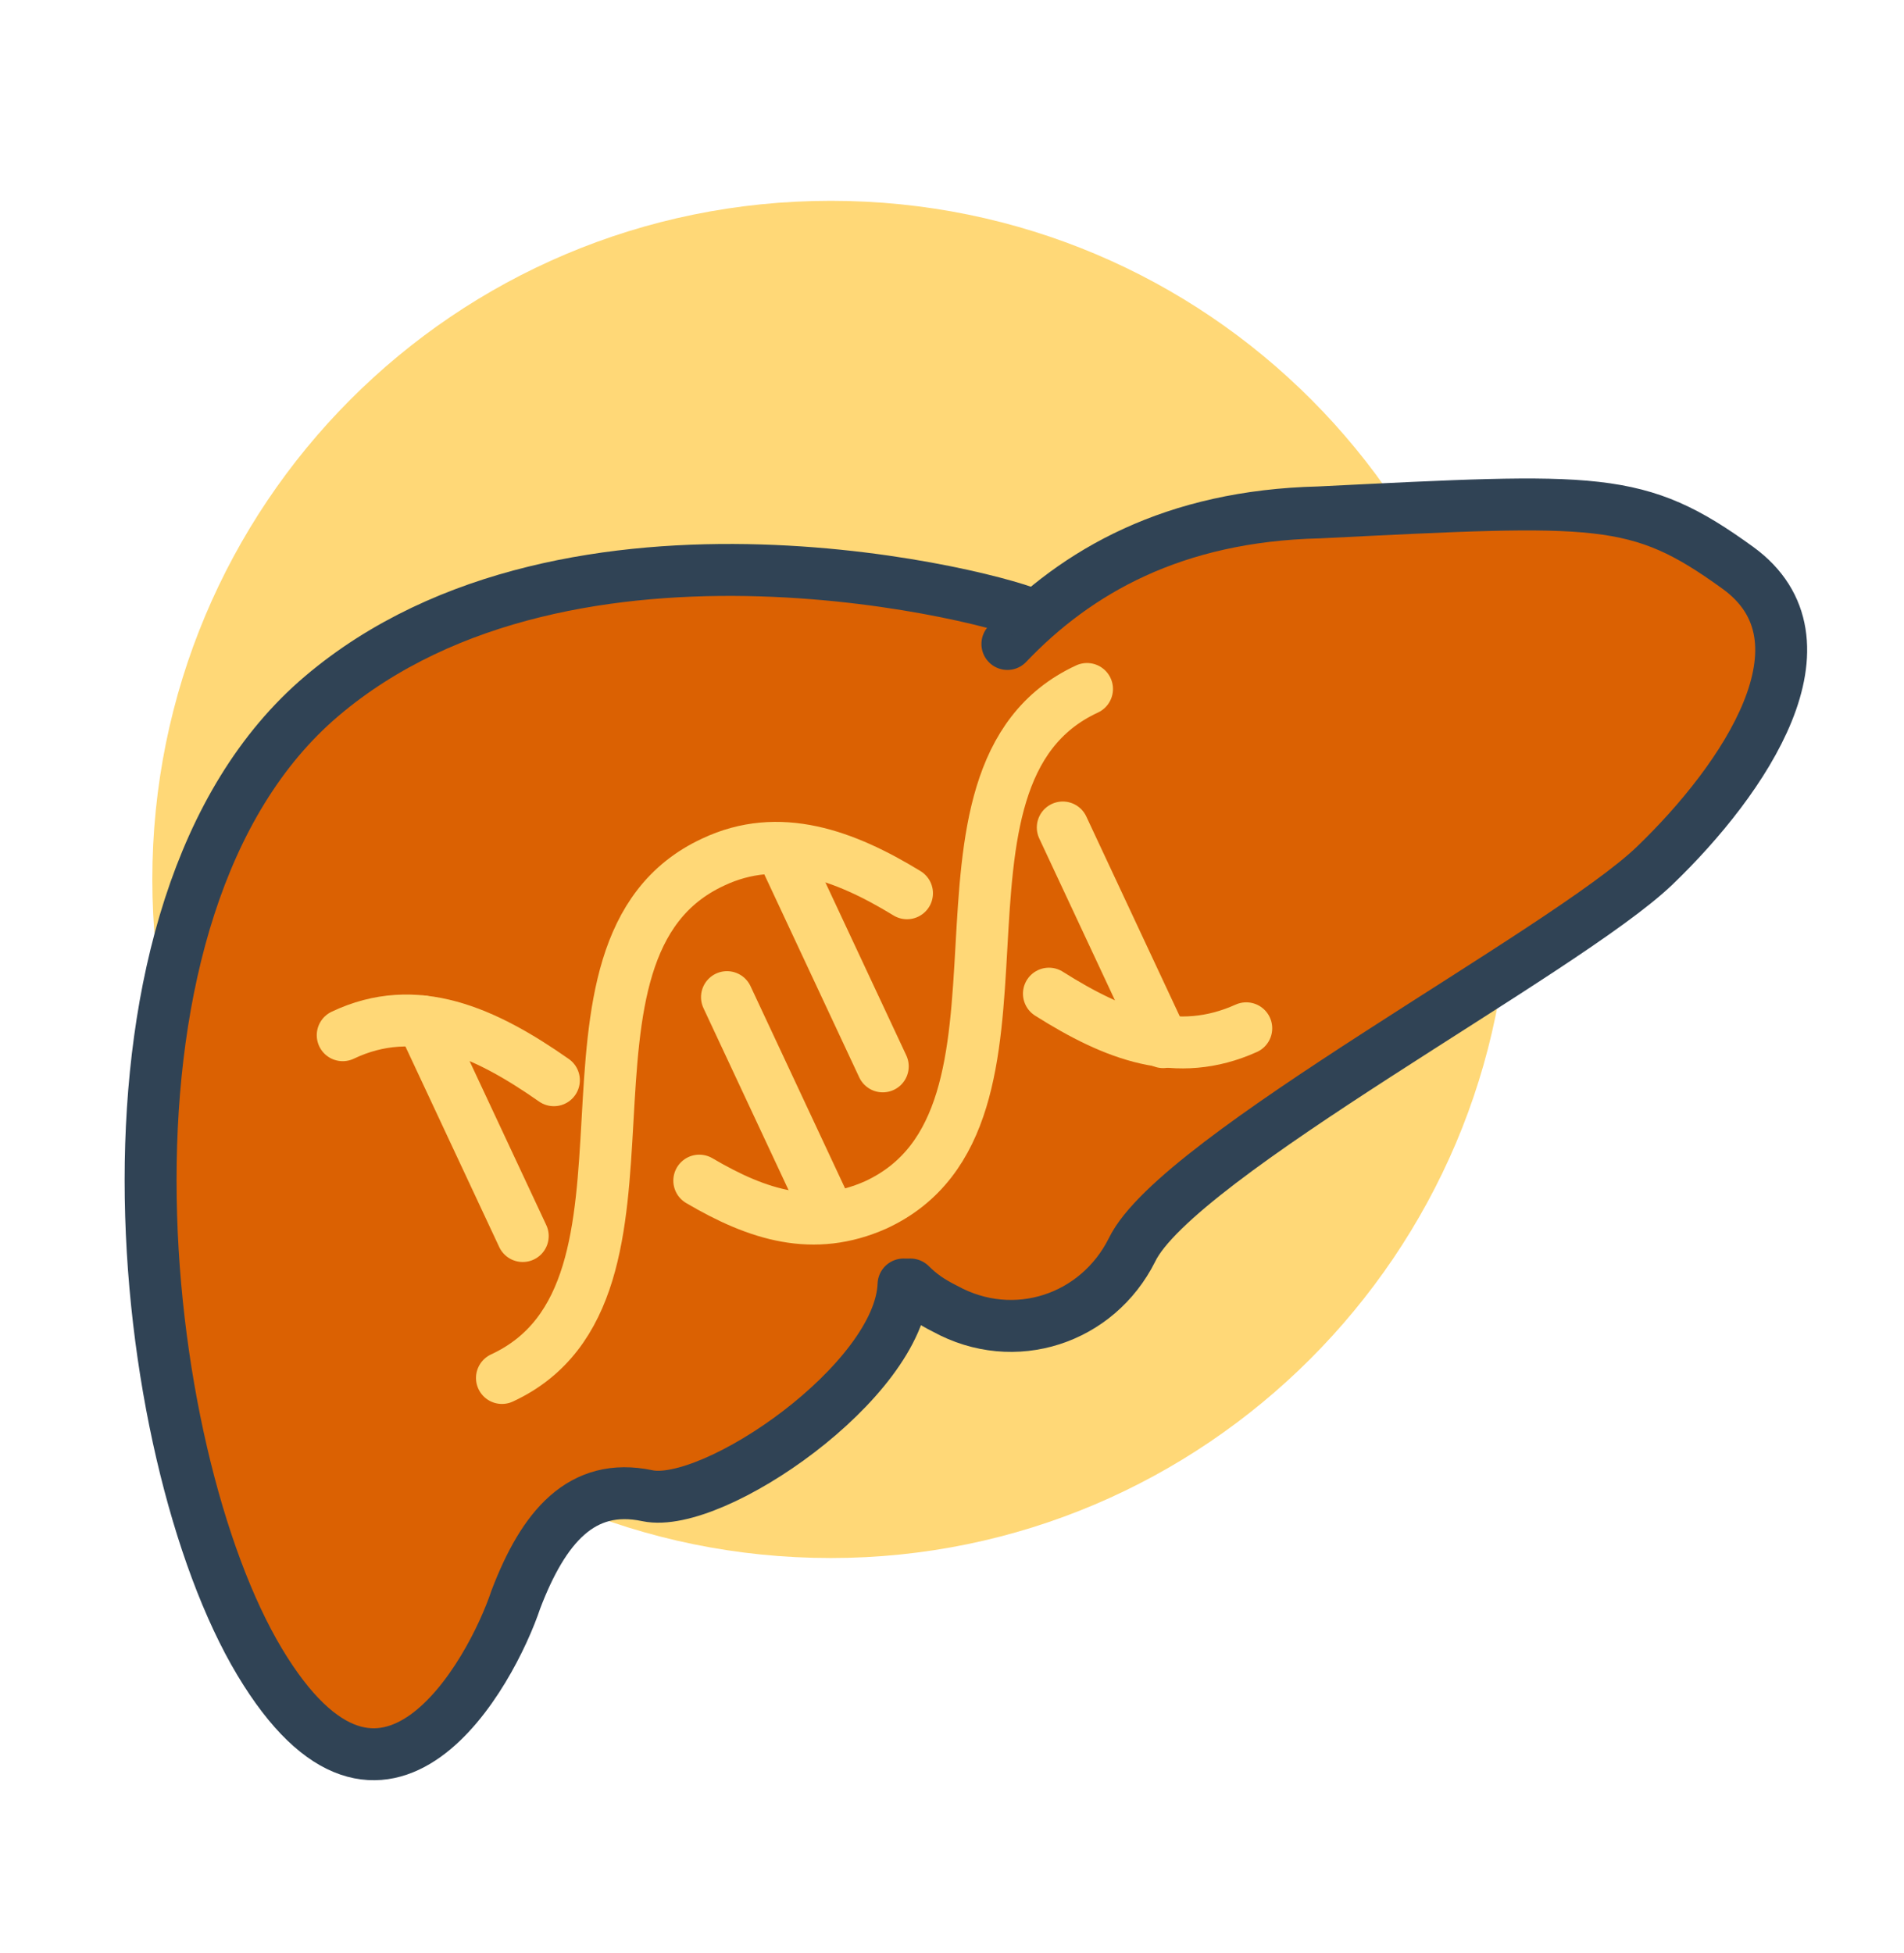
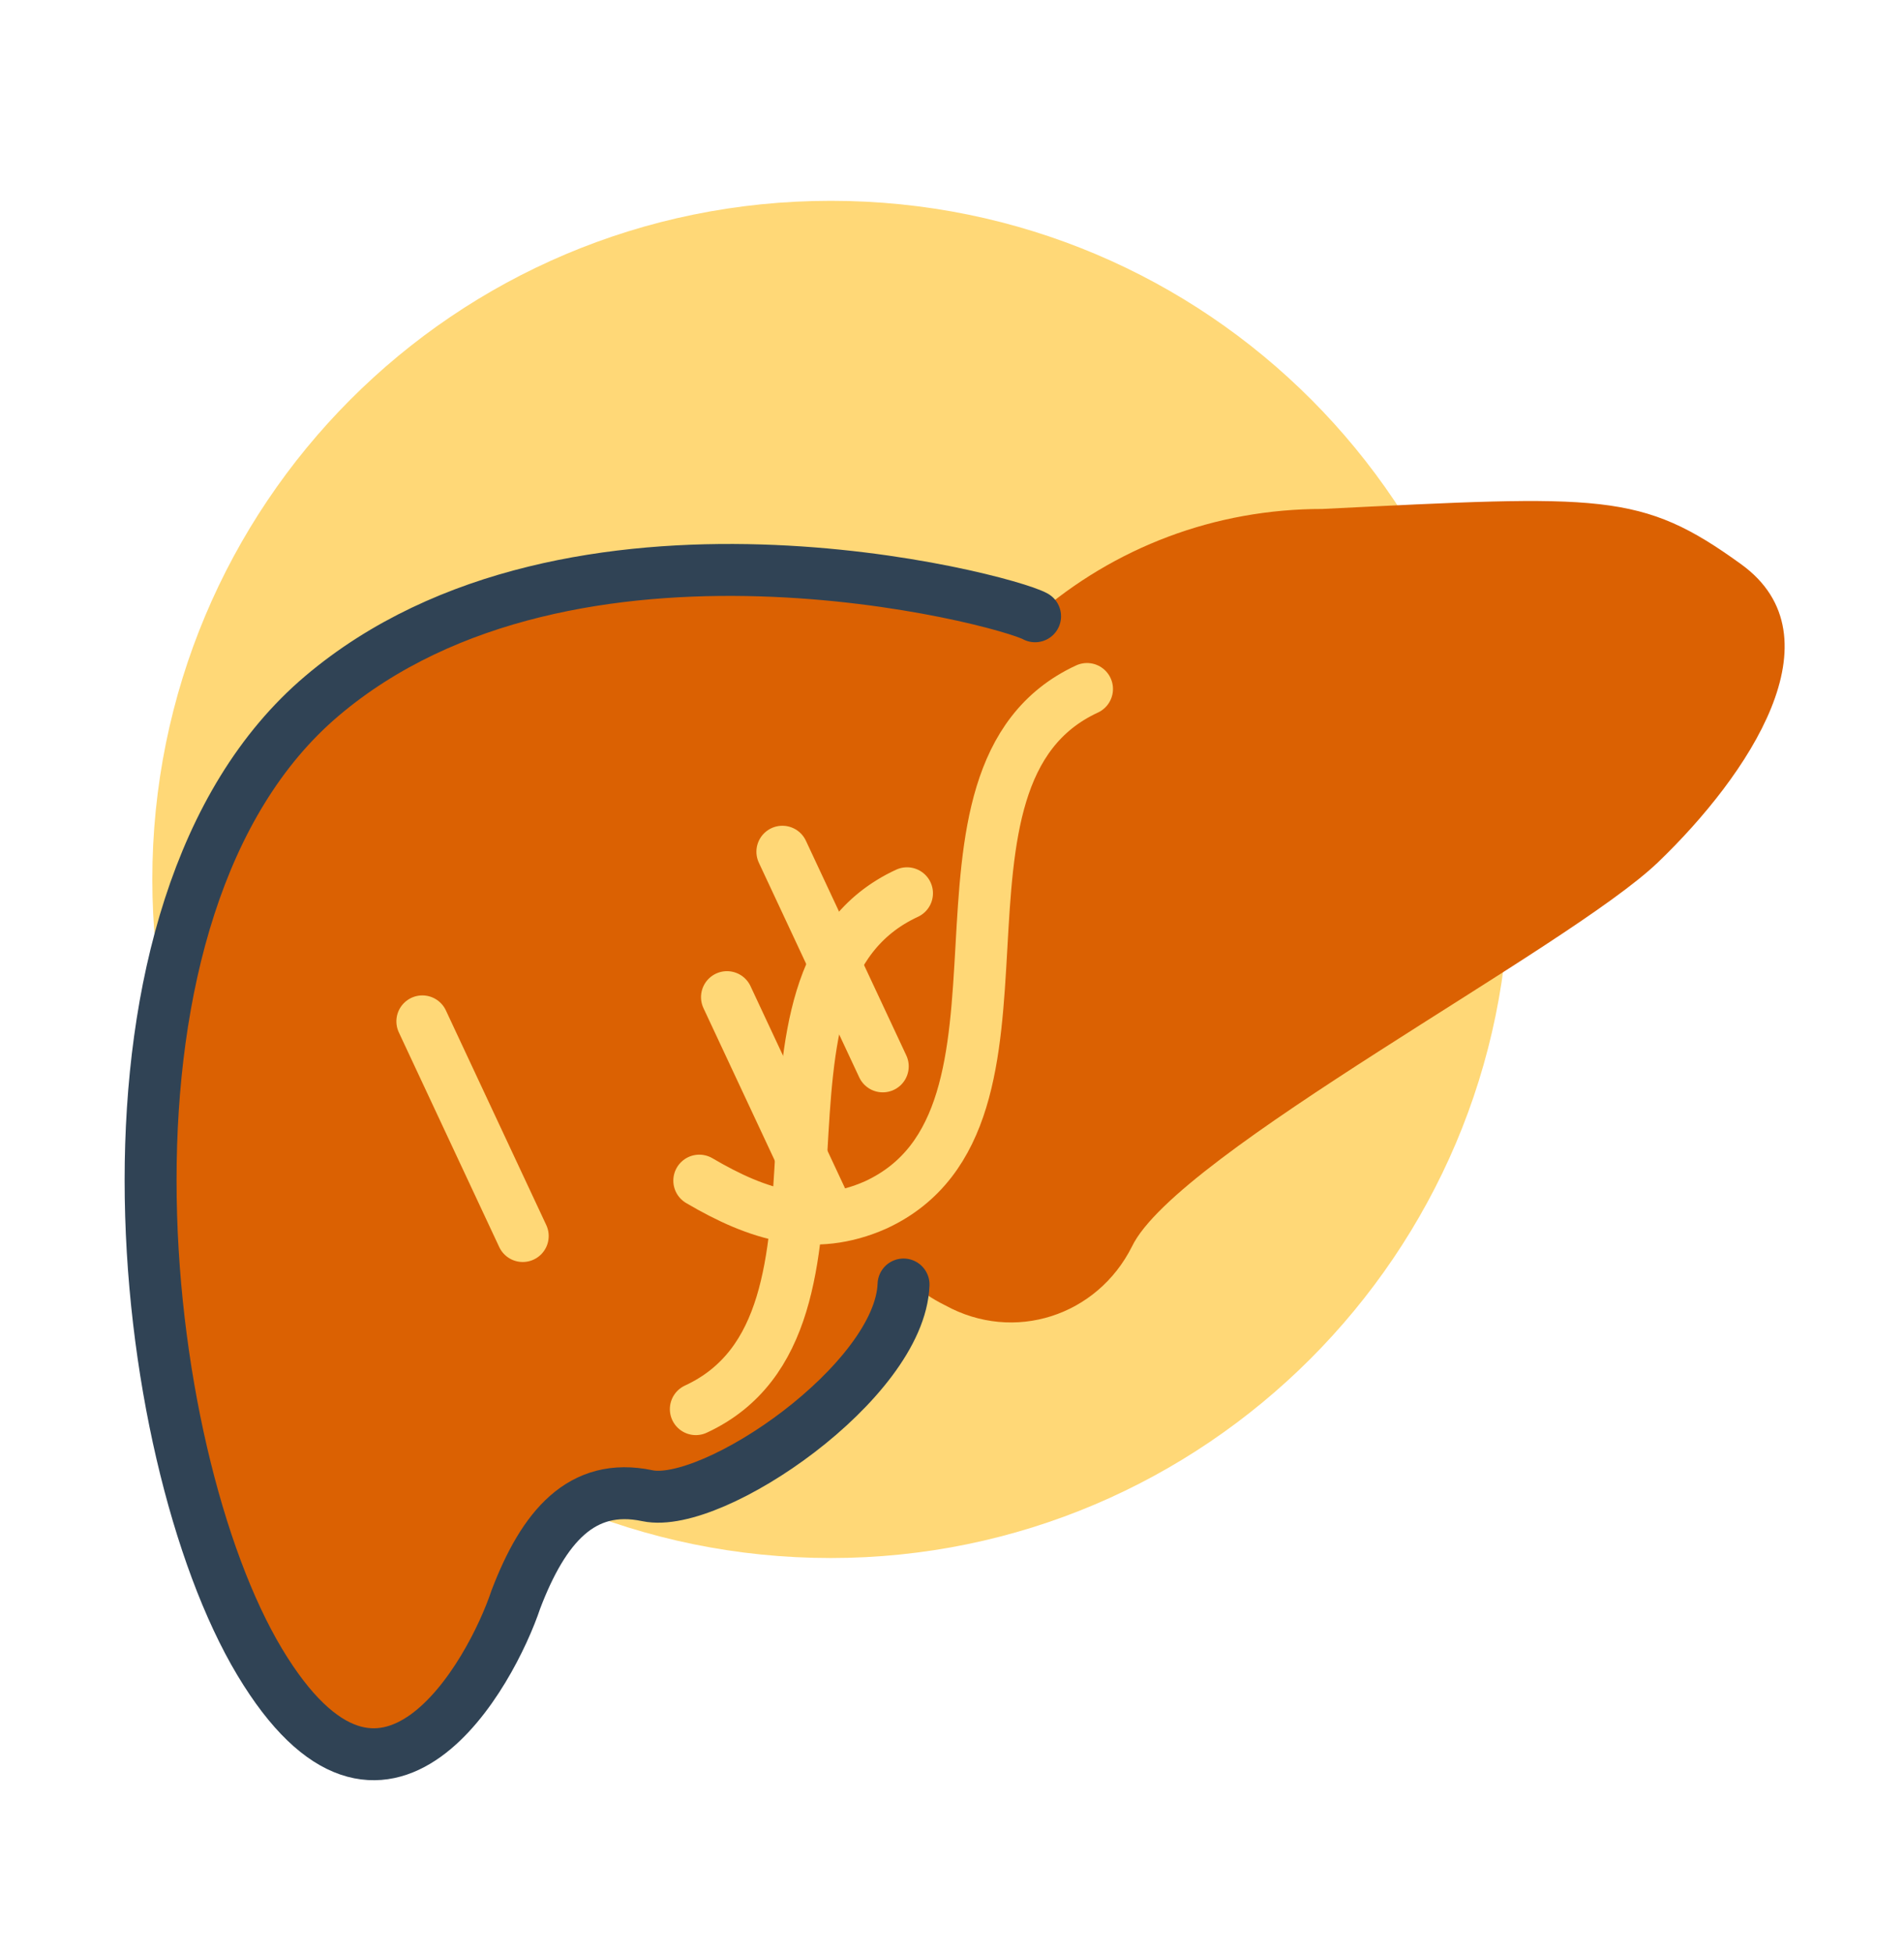
<svg xmlns="http://www.w3.org/2000/svg" id="Layer_1" x="0px" y="0px" viewBox="0 0 55 56.4" style="enable-background:new 0 0 55 56.4;" xml:space="preserve">
  <style type="text/css">	.st0{fill:#FFD877;}	.st1{fill:#DB6102;}	.st2{fill:none;stroke:#304355;stroke-width:1.5;stroke-linecap:round;stroke-linejoin:round;}	.st3{fill:none;stroke:#FFD877;stroke-width:1.5;stroke-linecap:round;stroke-linejoin:round;}</style>
  <g id="Layer_1_00000131339996049472831370000018436785726856628890_">
    <path class="st0" d="M4.4,25.4C4.4,14.6,13.1,5.8,24,5.8s19.6,8.8,19.6,19.6c0,10.8-8.8,19.6-19.6,19.6C13.1,45,4.4,36.2,4.4,25.4  C4.4,25.4,4.4,25.4,4.4,25.4z" />
    <path class="st1" d="M29.9,17.8c2.3-2,5.2-3.1,8.3-3.1c8.1-0.4,9.2-0.5,12.1,1.6s0.2,6.1-2.4,8.6c-2.6,2.5-13.9,8.4-15.2,11.1  c-1,2-3.4,2.8-5.4,1.7c-0.4-0.2-0.7-0.4-1-0.7l0,0c-0.1,2.8-5.5,6.5-7.4,6.1s-3,0.9-3.8,3s-3.8,7.8-7.4,1.8S2.1,26.2,9.3,20.1  S29,17.3,29.9,17.8z" />
-     <path class="st2" d="M29.1,18.6c2-2.1,4.8-3.7,9-3.8c8.1-0.4,9.2-0.5,12.1,1.6s0.2,6.1-2.4,8.6s-13.8,8.4-15.1,11.1  c-1,2-3.4,2.8-5.4,1.7c-0.4-0.2-0.7-0.4-1-0.7" />
    <path class="st2" d="M26.1,37.1c-0.1,2.8-5.5,6.5-7.4,6.1s-3,0.9-3.8,3c-0.7,2.1-3.8,7.8-7.4,1.8S2.1,26.2,9.3,20.1  s19.7-2.8,20.6-2.3" />
    <path class="st3" d="M20.2,34.1c1.7,1,3.3,1.5,5.1,0.7c5.4-2.5,0.7-12.4,6.1-14.9" />
-     <path class="st3" d="M9.9,29.9c2.1-1,4.1-0.1,6.1,1.3" />
-     <path class="st3" d="M26.2,25.8c-1.8-1.1-3.7-1.8-5.6-0.9c-5.4,2.5-0.7,12.4-6.1,14.9" />
-     <path class="st3" d="M36,29.7c-2,0.9-3.8,0.2-5.7-1" />
-     <line class="st3" x1="30.7" y1="23.9" x2="33.6" y2="30.1" />
+     <path class="st3" d="M26.2,25.8c-5.4,2.5-0.7,12.4-6.1,14.9" />
    <line class="st3" x1="22.6" y1="24.6" x2="25.5" y2="30.8" />
    <line class="st3" x1="21" y1="28.8" x2="23.9" y2="35" />
    <line class="st3" x1="12.2" y1="29.5" x2="15.1" y2="35.7" />
  </g>
</svg>